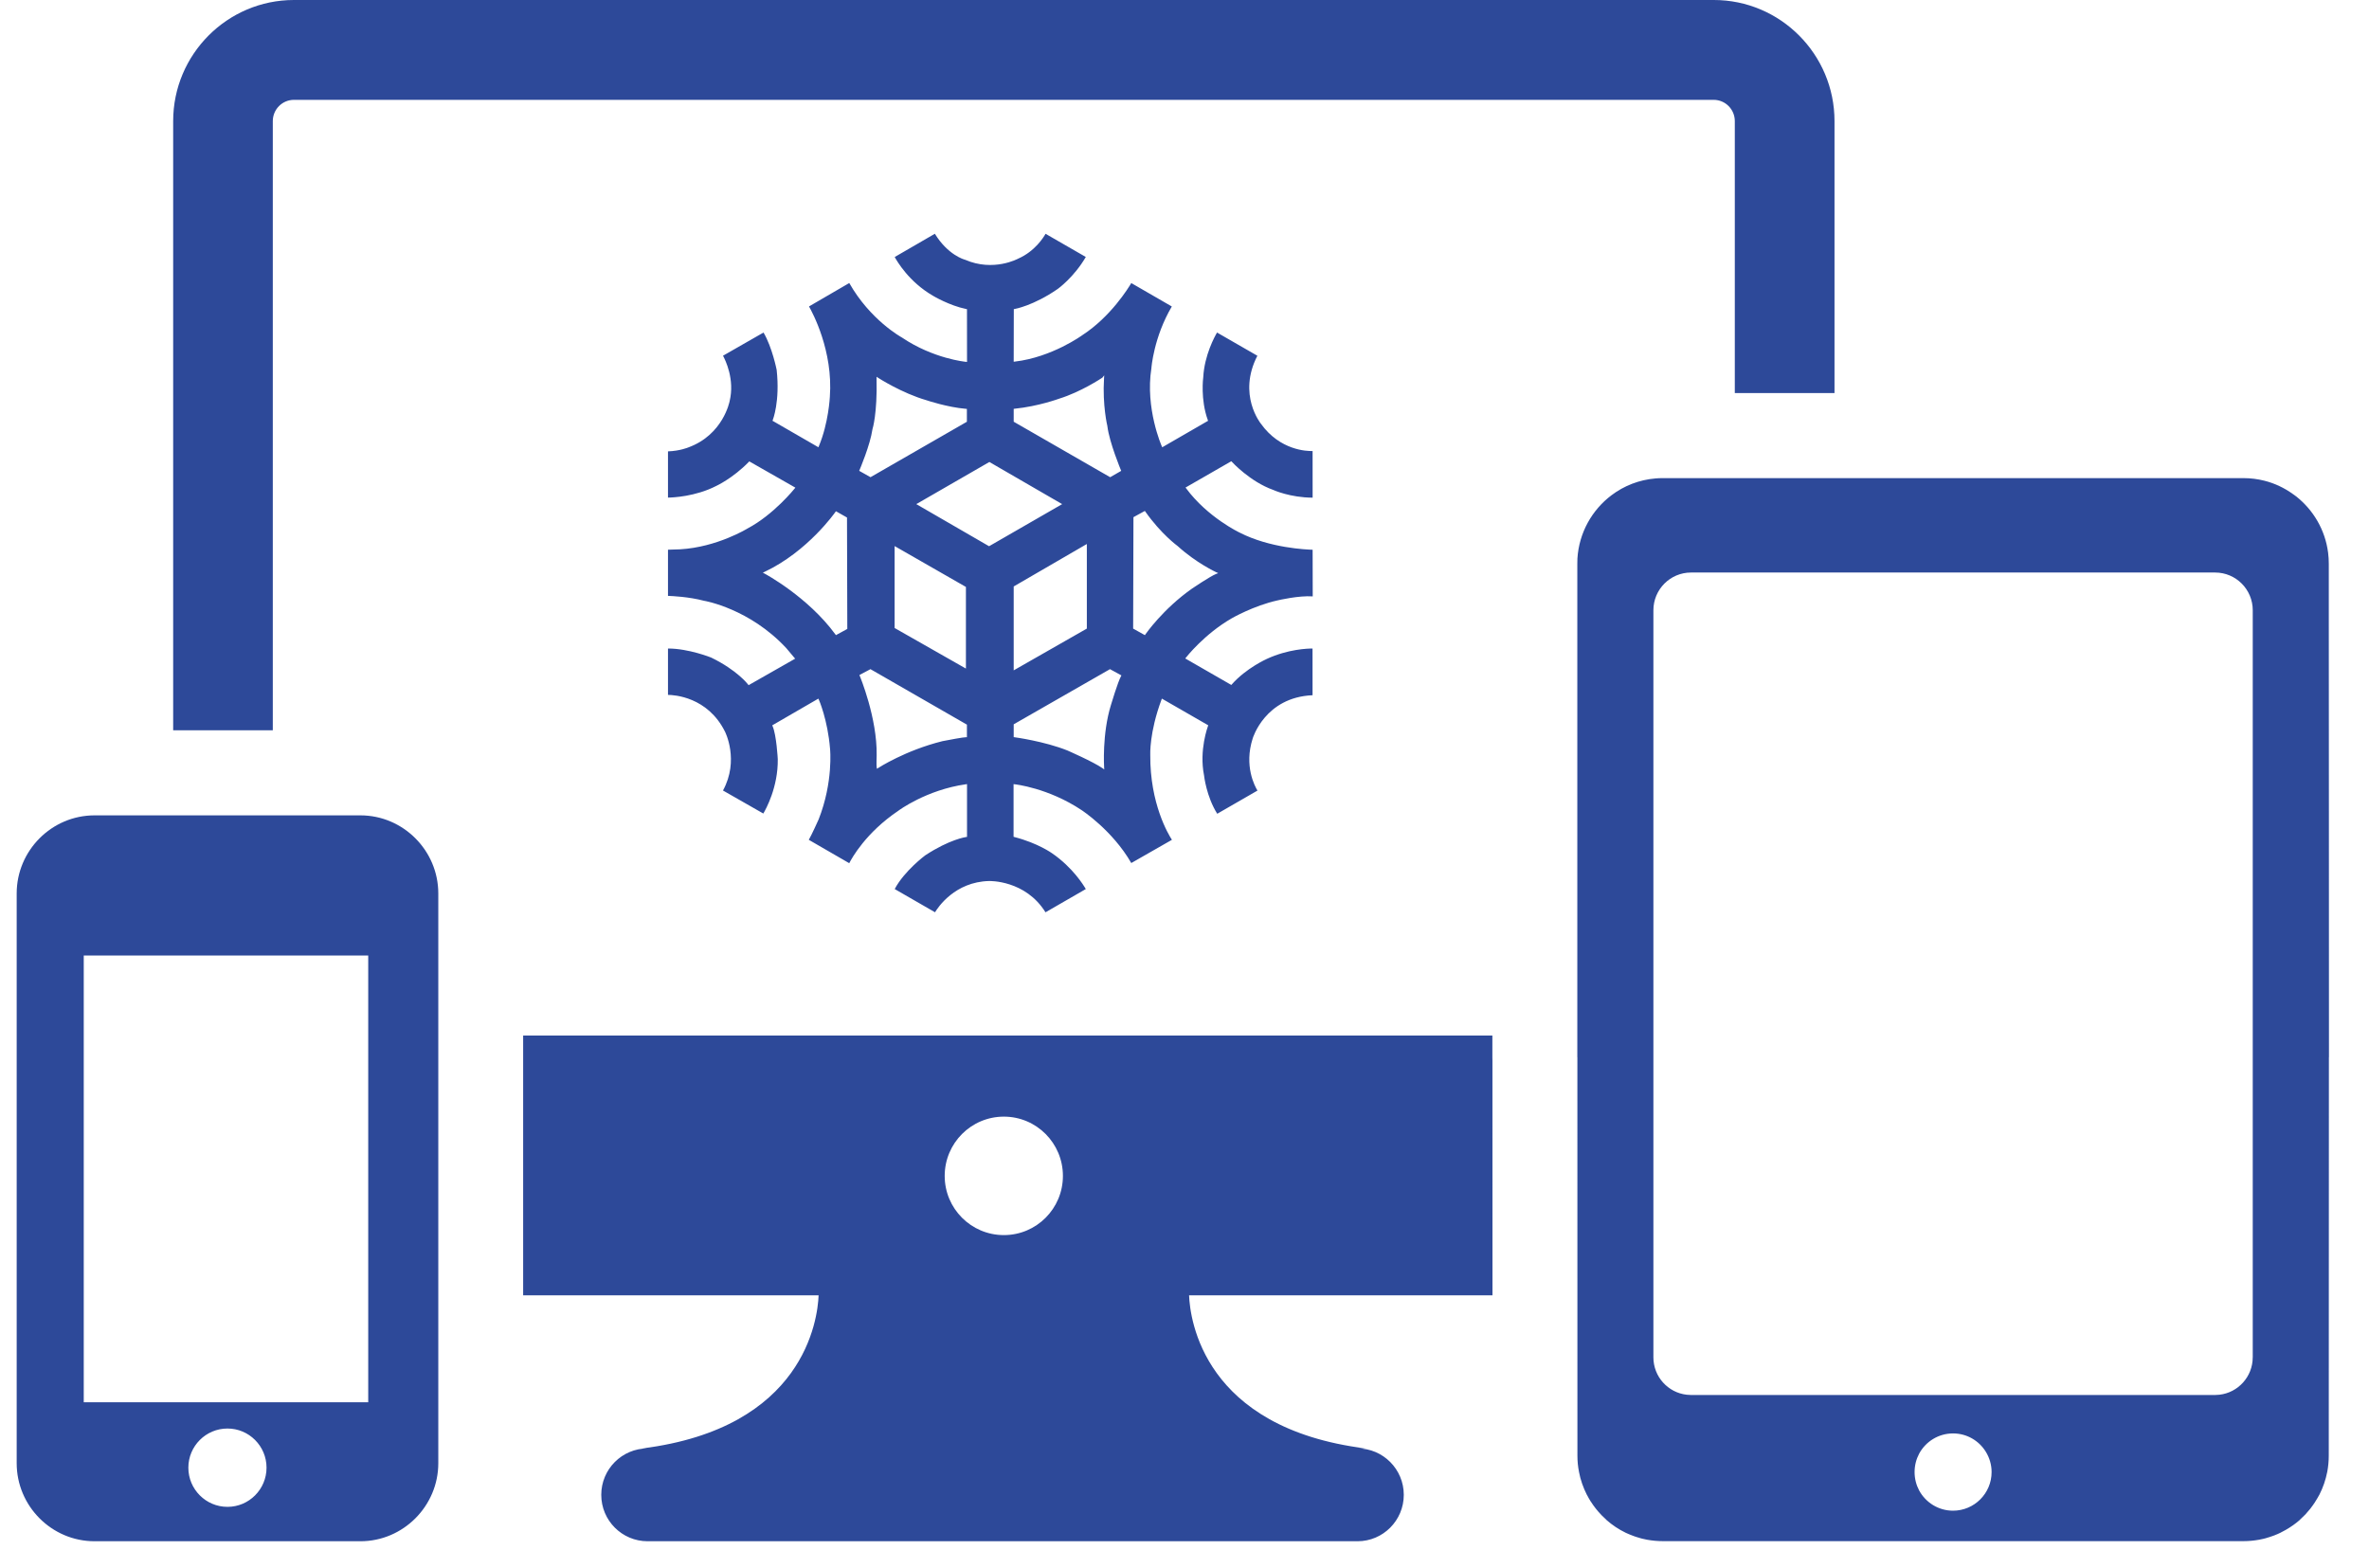
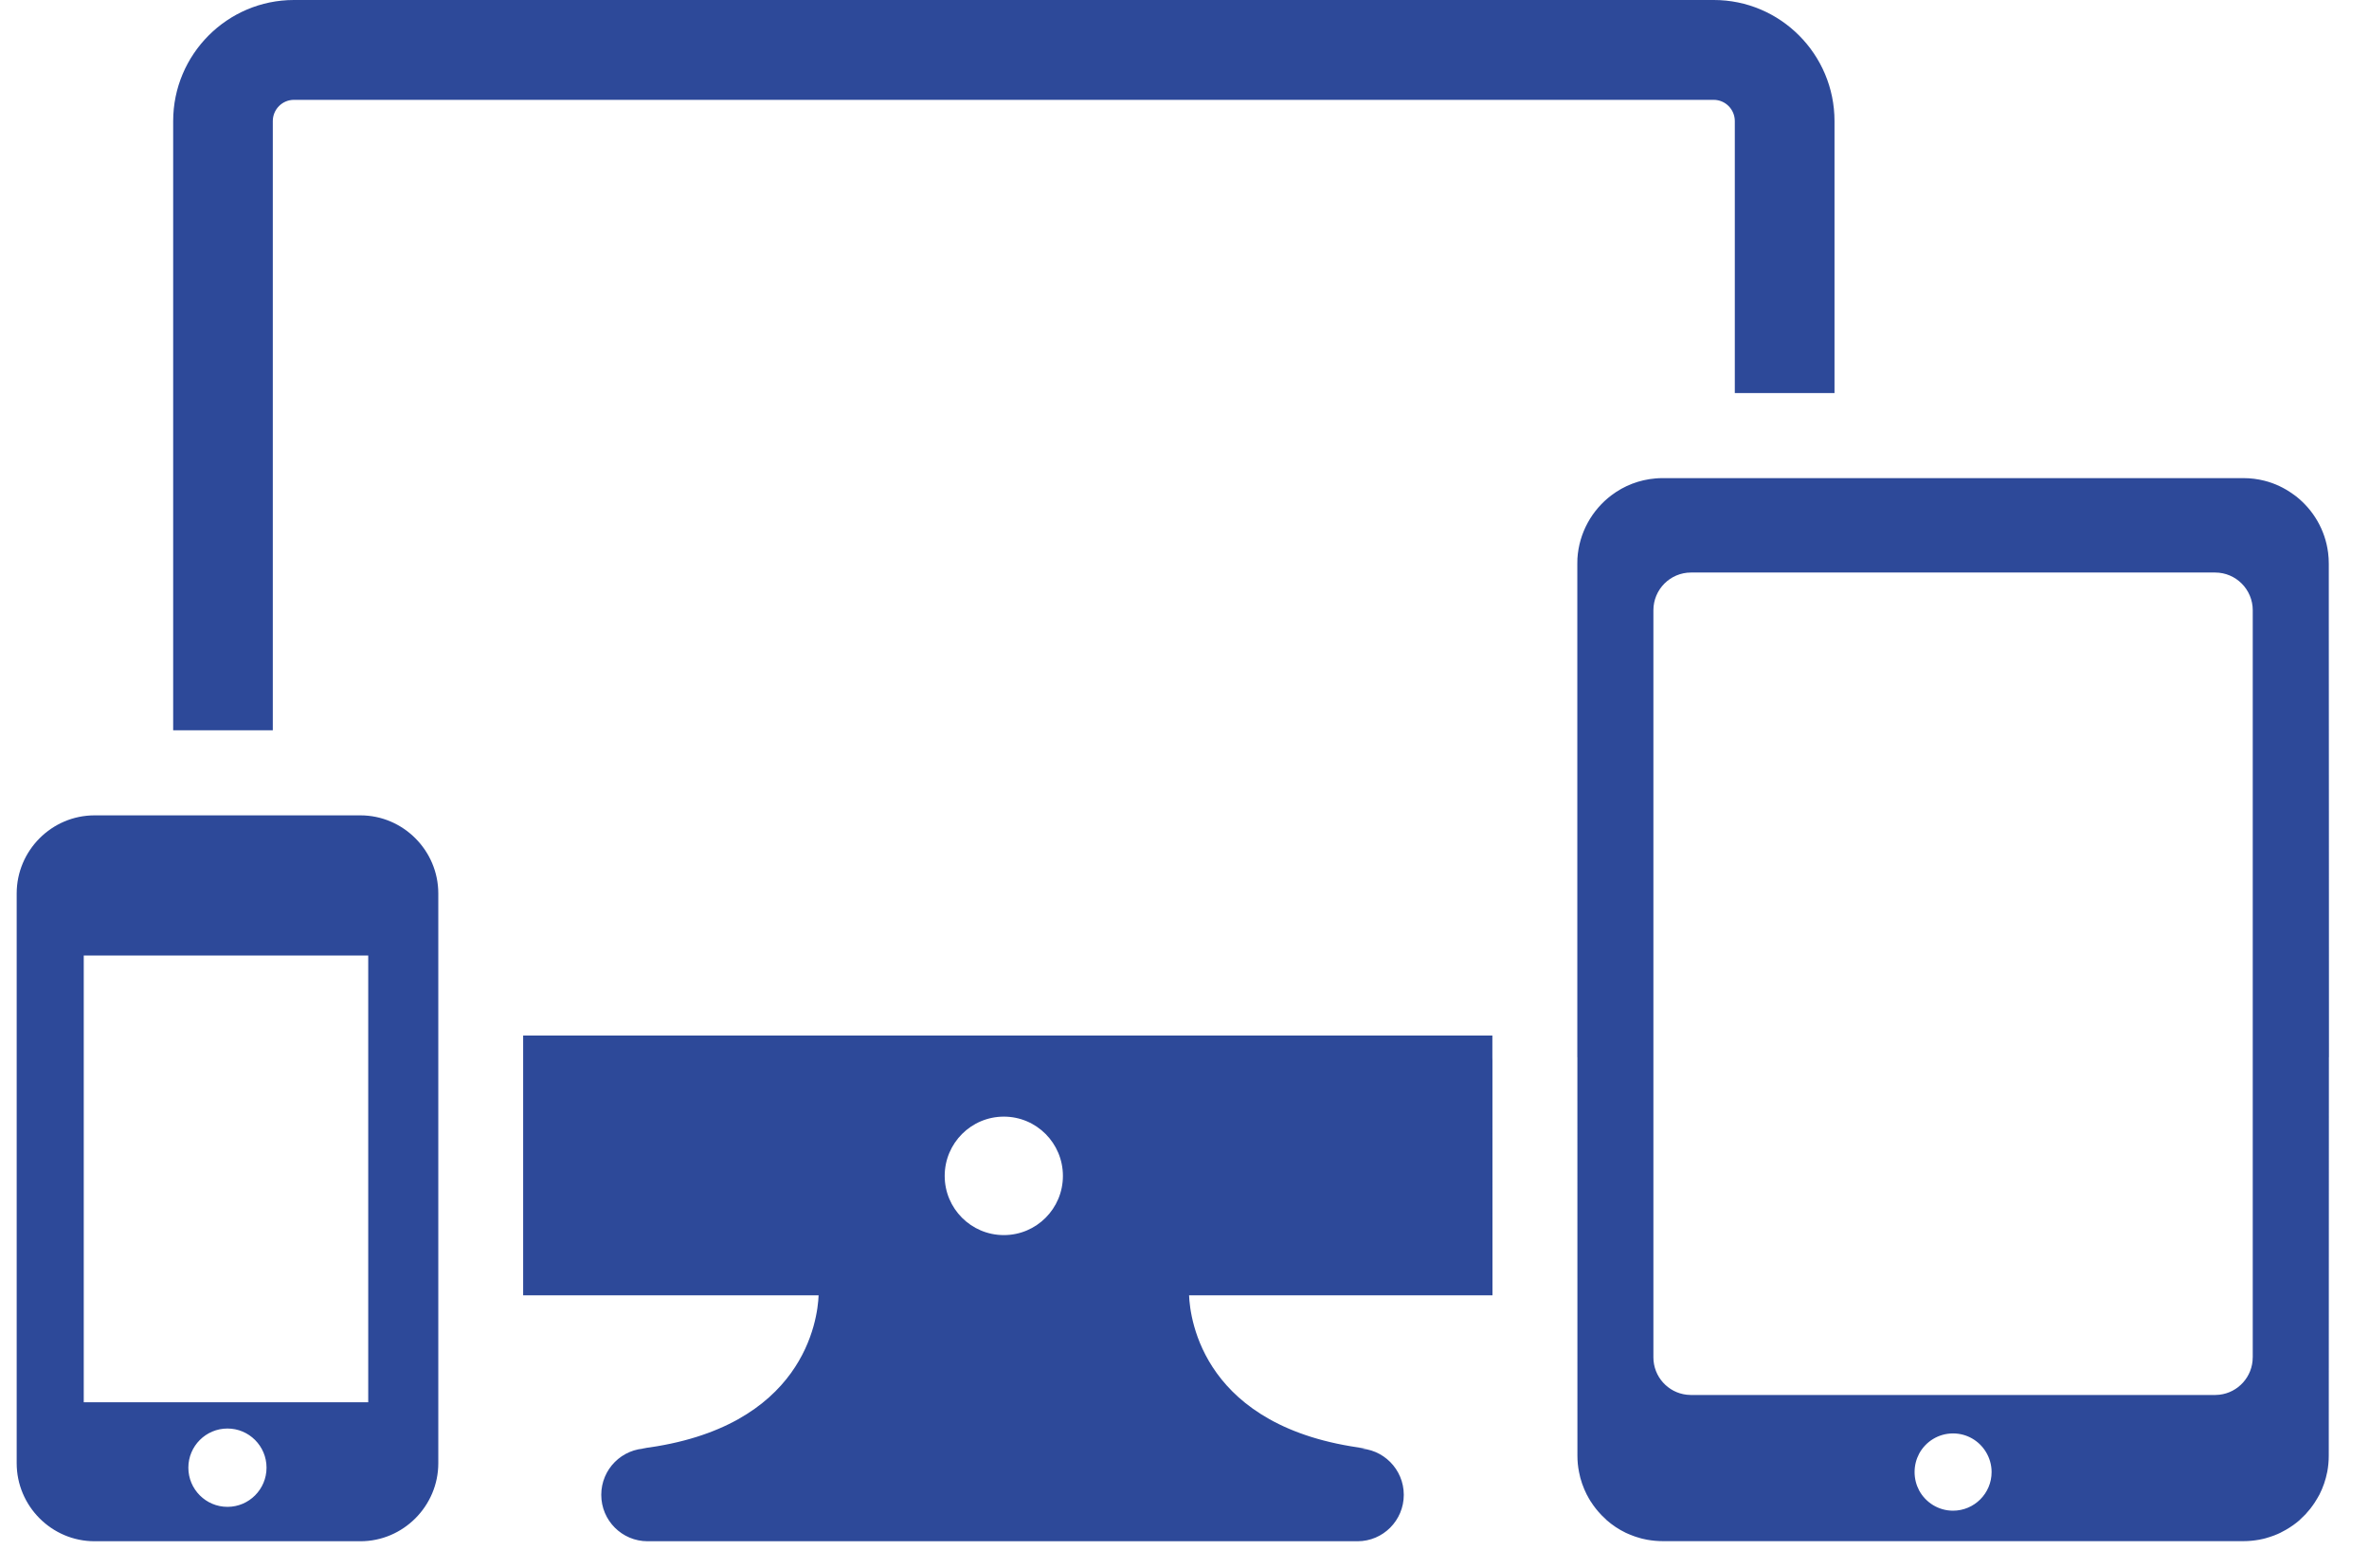
<svg xmlns="http://www.w3.org/2000/svg" width="71px" height="47px" viewBox="0 0 71 47" version="1.1">
  <title>Commandeenligne</title>
  <g id="Website" stroke="none" stroke-width="1" fill="none" fill-rule="evenodd">
    <g id="PICARD_1440_LP_Generique_Bienvenue_V2" transform="translate(-273, -7849)" fill="#2D4999">
      <g id="5_CarteFid" transform="translate(0, 7382)">
        <g id="Chiffres" transform="translate(123, 411)">
          <g id="Nb1" transform="translate(61.5, 56)">
            <g id="Commandeenligne" transform="translate(89, 0)">
              <path d="M69.295,18.613 L69.295,16.9 C69.295,16.787 69.288,16.675 69.274,16.566 C69.187,15.883 68.83,15.286 68.317,14.88 C68.301,14.868 68.284,14.855 68.267,14.843 C68.254,14.831 68.237,14.821 68.219,14.809 C67.964,14.626 67.675,14.487 67.361,14.409 C67.162,14.359 66.951,14.332 66.737,14.332 L58.033,14.333 L49.333,14.332 C49.261,14.332 49.188,14.335 49.119,14.341 C48.626,14.382 48.174,14.561 47.8,14.843 C47.217,15.281 46.825,15.964 46.776,16.741 C46.775,16.794 46.773,16.846 46.773,16.899 L46.773,18.612 L46.773,24.315 L46.773,31.694 L46.775,31.693 L46.776,43.635 C46.776,43.799 46.791,43.961 46.823,44.118 L46.823,44.121 C46.868,44.363 46.951,44.593 47.058,44.806 C47.06,44.809 47.063,44.811 47.064,44.814 C47.096,44.879 47.134,44.942 47.171,45.003 C47.179,45.013 47.183,45.022 47.191,45.031 C47.227,45.089 47.268,45.145 47.309,45.198 C47.319,45.21 47.328,45.222 47.337,45.234 C47.379,45.285 47.42,45.335 47.467,45.384 C47.476,45.396 47.488,45.408 47.498,45.418 C47.539,45.461 47.584,45.503 47.628,45.542 C47.636,45.548 47.642,45.556 47.648,45.562 L47.646,45.562 C47.82,45.715 48.014,45.845 48.222,45.945 C48.225,45.946 48.227,45.946 48.228,45.948 C48.263,45.964 48.294,45.979 48.331,45.993 C48.335,45.996 48.341,45.997 48.347,45.999 C48.35,46.002 48.356,46.003 48.361,46.005 C48.374,46.011 48.388,46.016 48.4,46.02 C48.412,46.025 48.424,46.031 48.438,46.035 C48.454,46.041 48.471,46.047 48.484,46.052 C48.507,46.059 48.527,46.067 48.546,46.073 C48.566,46.079 48.588,46.087 48.608,46.091 C48.623,46.097 48.641,46.102 48.656,46.106 C48.68,46.112 48.706,46.118 48.73,46.126 C48.741,46.129 48.753,46.13 48.765,46.133 C48.793,46.14 48.824,46.146 48.852,46.152 C48.858,46.153 48.863,46.153 48.867,46.155 C49.021,46.182 49.175,46.197 49.336,46.197 L58.034,46.197 L58.043,46.197 L66.737,46.197 C66.894,46.197 67.052,46.182 67.202,46.155 C67.206,46.153 67.212,46.153 67.217,46.152 C67.248,46.146 67.277,46.14 67.307,46.133 C67.318,46.13 67.328,46.127 67.34,46.126 C67.366,46.118 67.39,46.112 67.416,46.106 C67.432,46.102 67.447,46.097 67.462,46.091 C67.483,46.085 67.505,46.079 67.523,46.073 C67.545,46.067 67.565,46.059 67.584,46.052 C67.603,46.047 67.618,46.041 67.633,46.035 C67.649,46.029 67.667,46.022 67.684,46.016 C67.691,46.013 67.699,46.01 67.708,46.005 C67.711,46.003 67.714,46.002 67.719,46 C67.725,45.997 67.734,45.996 67.741,45.993 C67.773,45.978 67.808,45.963 67.839,45.948 C67.842,45.946 67.844,45.946 67.845,45.945 C67.901,45.917 67.955,45.889 68.008,45.858 C68.157,45.772 68.298,45.674 68.426,45.561 L68.424,45.561 C68.43,45.554 68.436,45.547 68.444,45.541 C68.487,45.502 68.53,45.459 68.572,45.417 C68.581,45.405 68.593,45.394 68.604,45.384 C68.649,45.335 68.692,45.284 68.735,45.232 C68.744,45.22 68.753,45.21 68.762,45.196 C68.804,45.142 68.843,45.086 68.881,45.028 C68.887,45.019 68.891,45.01 68.897,45.001 C68.938,44.939 68.973,44.876 69.009,44.811 C69.011,44.809 69.012,44.806 69.014,44.803 C69.122,44.591 69.202,44.36 69.249,44.118 C69.249,44.117 69.249,44.117 69.25,44.115 C69.279,43.958 69.294,43.796 69.294,43.63 L69.298,31.69 C69.298,31.69 69.3,31.69 69.3,31.691 L69.298,24.312 L69.295,18.613 Z M67.015,40.687 C67.015,41.267 66.577,41.745 66.017,41.808 C65.976,41.813 65.934,41.816 65.889,41.816 L50.18,41.816 C50.137,41.816 50.096,41.813 50.051,41.808 C49.49,41.745 49.053,41.267 49.053,40.687 L49.053,18.293 C49.053,17.668 49.558,17.162 50.18,17.162 L65.889,17.162 C66.511,17.162 67.016,17.668 67.016,18.293 L67.016,40.687 L67.015,40.687 Z M58.033,45.284 C57.596,45.284 57.214,45.039 57.018,44.678 C56.931,44.514 56.881,44.327 56.881,44.126 C56.881,43.926 56.931,43.739 57.018,43.574 C57.213,43.213 57.596,42.968 58.033,42.968 C58.449,42.968 58.811,43.187 59.014,43.515 C59.124,43.693 59.189,43.902 59.189,44.126 C59.189,44.765 58.671,45.284 58.033,45.284 L58.033,45.284 Z M44.229,31.79 C44.229,31.758 44.227,31.726 44.227,31.694 L44.227,31.041 L15.179,31.041 L15.179,38.829 L24.034,38.829 C24.006,39.547 23.605,42.806 18.753,43.417 L18.909,43.417 C18.14,43.417 17.52,44.041 17.52,44.809 C17.52,45.577 18.141,46.2 18.909,46.2 L40.186,46.2 C40.951,46.2 41.572,45.577 41.572,44.809 C41.572,44.04 40.95,43.417 40.186,43.417 L40.419,43.417 C35.565,42.806 35.166,39.547 35.137,38.829 L44.23,38.829 L44.229,31.79 Z M29.586,37.023 C28.606,37.023 27.813,36.228 27.813,35.249 C27.813,34.268 28.606,33.472 29.586,33.472 C30.565,33.472 31.356,34.268 31.356,35.249 C31.356,36.228 30.565,37.023 29.586,37.023 L29.586,37.023 Z M54.481,3.63 L54.481,11.783 L51.493,11.783 L51.493,3.63 C51.493,3.279 51.21,2.993 50.86,2.993 L48.89,2.993 L48.683,2.993 L11.32,2.993 L10.91,2.993 L8.309,2.993 C7.96,2.993 7.676,3.279 7.676,3.63 L7.676,21.891 L4.69,21.891 L4.69,3.63 C4.69,1.628 6.315,1.04948557e-06 8.309,1.04948557e-06 L11.32,1.04948557e-06 L48.683,1.04948557e-06 L50.86,1.04948557e-06 C52.858,-0.002 54.481,1.628 54.481,3.63 L54.481,3.63 Z M10.302,46.2 C11.584,46.2 12.636,45.146 12.636,43.86 L12.636,39.098 L12.636,28.783 L12.636,26.783 C12.636,25.495 11.584,24.441 10.302,24.441 L2.334,24.441 C1.049,24.441 0,25.495 0,26.783 L0,43.86 C0,45.146 1.049,46.2 2.334,46.2 L10.302,46.2 Z M6.318,45.169 C5.67,45.169 5.145,44.643 5.145,43.994 C5.145,43.347 5.67,42.821 6.318,42.821 C6.963,42.821 7.488,43.347 7.488,43.994 C7.488,44.643 6.963,45.169 6.318,45.169 L6.318,45.169 Z M2.01,42.034 L10.536,42.034 L10.536,28.642 L2.01,28.642 L2.01,42.034 Z" id="Fill-1" />
-               <path d="M23.307,14.6 L23.337,14.617 L23.316,14.644 C23.309,14.652 22.692,15.425 21.903,15.842 C21.896,15.846 20.995,16.401 19.885,16.466 C19.885,16.466 19.61,16.475 19.52,16.478 L19.52,17.862 C19.644,17.866 20.148,17.889 20.597,18.008 C20.636,18.014 21.968,18.247 23.065,19.428 C23.066,19.429 23.308,19.717 23.308,19.717 L23.331,19.744 L23.3,19.762 L21.958,20.526 L21.935,20.539 L21.919,20.517 C21.916,20.513 21.597,20.091 20.814,19.711 C20.809,19.709 20.139,19.439 19.52,19.44 L19.52,20.83 C19.701,20.831 20.707,20.886 21.228,21.931 C21.232,21.939 21.664,22.788 21.168,23.696 L22.377,24.386 C22.453,24.258 22.822,23.596 22.81,22.755 C22.81,22.749 22.772,22.034 22.655,21.767 L22.645,21.743 L22.668,21.729 L23.999,20.958 L24.027,20.942 L24.041,20.972 C24.044,20.978 24.306,21.574 24.377,22.445 C24.378,22.454 24.478,23.438 24.035,24.562 C24.025,24.584 23.823,25.034 23.74,25.174 L24.952,25.875 C25.03,25.722 25.451,24.958 26.422,24.304 C26.429,24.298 27.26,23.678 28.448,23.509 L28.482,23.504 L28.482,23.538 L28.482,25.061 L28.482,25.087 L28.456,25.09 C28.451,25.091 27.965,25.156 27.229,25.64 C27.224,25.644 26.603,26.105 26.315,26.65 L27.523,27.346 C27.611,27.199 28.118,26.433 29.145,26.409 C29.155,26.409 30.232,26.377 30.834,27.347 L32.042,26.65 C31.974,26.532 31.647,26.002 31.036,25.581 C31.031,25.578 30.612,25.273 29.899,25.09 L29.877,25.083 L29.877,23.505 L29.909,23.509 C29.919,23.51 30.912,23.615 31.916,24.284 C31.925,24.29 32.842,24.89 33.405,25.87 L34.623,25.174 C34.519,25.015 33.963,24.092 33.974,22.63 C33.974,22.625 33.942,21.962 34.31,20.974 L34.322,20.942 L34.352,20.959 L35.69,21.729 L35.712,21.742 L35.703,21.766 C35.701,21.773 35.433,22.485 35.586,23.244 C35.587,23.254 35.655,23.874 35.981,24.393 L37.187,23.698 C37.107,23.568 36.779,22.959 37.043,22.138 C37.046,22.127 37.413,20.9 38.838,20.84 L38.837,19.44 C38.704,19.439 38.107,19.456 37.47,19.75 C37.464,19.753 36.85,20.026 36.419,20.514 L36.403,20.532 L36.382,20.52 L35.052,19.755 L35.023,19.738 L35.044,19.711 C35.049,19.704 35.596,19.005 36.416,18.534 C36.422,18.53 37.073,18.155 37.79,17.997 C37.816,17.991 38.42,17.848 38.843,17.877 L38.84,16.479 C38.655,16.474 37.557,16.428 36.655,15.966 C36.646,15.962 35.695,15.511 35.051,14.641 L35.031,14.614 L35.06,14.598 L36.383,13.837 L36.404,13.826 L36.42,13.843 C36.425,13.849 36.965,14.439 37.66,14.686 C37.668,14.69 38.162,14.915 38.84,14.918 L38.839,13.52 C38.673,13.525 37.866,13.505 37.291,12.703 C37.286,12.696 36.582,11.831 37.184,10.664 L35.975,9.968 C35.905,10.087 35.597,10.648 35.562,11.308 C35.56,11.317 35.474,11.971 35.698,12.59 L35.706,12.614 L35.685,12.626 L34.361,13.391 L34.332,13.407 L34.319,13.377 C34.314,13.366 33.818,12.242 34.008,11.036 C34.008,11.029 34.075,10.111 34.62,9.187 L33.405,8.485 C33.315,8.638 32.787,9.494 31.942,10.044 C31.935,10.049 31.03,10.709 29.914,10.839 L29.881,10.843 L29.881,10.81 L29.884,9.291 L29.884,9.266 L29.909,9.262 C29.914,9.261 30.467,9.168 31.201,8.661 C31.206,8.658 31.687,8.313 32.042,7.703 L30.836,7.008 C30.774,7.119 30.514,7.534 30.017,7.752 C30.012,7.755 29.277,8.157 28.424,7.786 C28.391,7.778 27.909,7.643 27.518,7.007 L26.315,7.704 C26.383,7.83 26.743,8.449 27.457,8.863 C27.462,8.866 27.947,9.159 28.457,9.263 L28.481,9.268 L28.481,9.292 L28.482,10.816 L28.482,10.849 L28.449,10.846 C28.44,10.845 27.475,10.755 26.529,10.116 C26.505,10.103 25.58,9.591 24.953,8.484 L23.746,9.186 C23.848,9.365 24.473,10.516 24.371,11.897 C24.37,11.903 24.334,12.68 24.041,13.376 L24.028,13.407 L23.999,13.39 L22.674,12.625 L22.651,12.613 L22.661,12.589 C22.663,12.583 22.88,12.034 22.777,11.088 C22.776,11.083 22.643,10.409 22.383,9.968 L21.169,10.663 C21.238,10.79 21.526,11.372 21.367,12.026 C21.365,12.034 21.176,13.031 20.129,13.412 C20.12,13.416 19.873,13.518 19.52,13.53 L19.52,14.916 C19.663,14.914 20.339,14.887 20.965,14.567 C20.971,14.564 21.459,14.34 21.941,13.847 L21.957,13.83 L21.977,13.842 L23.307,14.6 Z M33.461,18.842 L33.461,18.825 L33.47,15.52 L33.47,15.503 L33.486,15.494 L33.789,15.328 L33.812,15.316 L33.827,15.337 C34.299,16.008 34.784,16.36 34.789,16.364 L34.79,16.365 L34.792,16.366 C35.348,16.873 35.941,17.148 35.947,17.151 L36.011,17.18 L35.946,17.205 C35.775,17.272 35.234,17.637 35.229,17.641 C34.354,18.254 33.833,19.01 33.828,19.017 L33.812,19.04 L33.789,19.026 L33.476,18.851 L33.461,18.842 Z M33.103,14.114 L33.081,14.127 L32.787,14.296 L32.772,14.305 L32.757,14.296 L29.896,12.65 L29.881,12.641 L29.881,12.624 L29.881,12.281 L29.881,12.255 L29.908,12.252 C30.622,12.18 31.239,11.952 31.245,11.95 C31.888,11.751 32.499,11.347 32.538,11.321 L32.594,11.251 L32.588,11.345 C32.538,12.145 32.687,12.768 32.689,12.774 L32.689,12.776 L32.689,12.778 C32.75,13.268 33.09,14.082 33.093,14.09 L33.103,14.114 Z M29.881,21.712 L29.896,21.703 L32.752,20.067 L32.766,20.058 L32.781,20.066 L33.084,20.232 L33.11,20.246 L33.096,20.272 C33.001,20.443 32.797,21.127 32.795,21.134 C32.526,22.005 32.591,22.993 32.591,23.003 L32.595,23.065 L32.545,23.029 C32.256,22.829 31.5,22.501 31.493,22.497 C30.801,22.22 29.916,22.101 29.907,22.1 L29.881,22.096 L29.881,22.07 L29.881,21.729 L29.881,21.712 Z M29.881,20.043 L29.881,17.597 L29.881,17.58 L29.896,17.571 L32.028,16.333 L32.073,16.307 L32.073,16.359 L32.073,18.825 L32.073,18.842 L32.058,18.851 L29.925,20.069 L29.881,20.095 L29.881,20.043 Z M27.006,15.137 L26.961,15.111 L27.006,15.086 L29.137,13.857 L29.153,13.848 L29.167,13.857 L31.289,15.086 L31.334,15.111 L31.289,15.137 L29.158,16.365 L29.143,16.373 L29.128,16.365 L27.006,15.137 Z M28.449,17.594 L28.449,20.041 L26.312,18.825 L26.312,16.369 L28.449,17.594 Z M25.257,20.235 L25.281,20.222 L25.574,20.066 L25.589,20.058 L25.603,20.067 L28.464,21.713 L28.479,21.722 L28.479,21.739 L28.479,22.069 L28.479,22.099 L28.449,22.099 C28.366,22.099 27.952,22.176 27.745,22.217 C26.631,22.494 25.828,23.016 25.82,23.021 L25.784,23.045 L25.775,23.003 C25.764,22.951 25.773,22.675 25.774,22.644 C25.793,21.524 25.273,20.272 25.267,20.26 L25.257,20.235 Z M25.25,14.113 L25.261,14.089 C25.264,14.081 25.579,13.345 25.648,12.867 L25.649,12.865 L25.649,12.862 C25.651,12.858 25.795,12.406 25.771,11.35 L25.77,11.294 L25.818,11.325 C25.824,11.329 26.525,11.783 27.266,11.997 C27.274,12 27.89,12.208 28.451,12.255 L28.478,12.257 L28.478,12.284 L28.478,12.625 L28.478,12.642 L28.463,12.651 L25.604,14.296 L25.589,14.304 L25.575,14.296 L25.273,14.126 L25.25,14.113 Z M24.537,15.347 L24.553,15.325 L24.577,15.338 L24.869,15.504 L24.885,15.513 L24.885,15.53 L24.894,18.835 L24.894,18.853 L24.879,18.861 L24.576,19.026 L24.554,19.039 L24.538,19.018 C23.71,17.887 22.428,17.201 22.415,17.194 L22.362,17.166 L22.416,17.141 C23.714,16.528 24.529,15.359 24.537,15.347 L24.537,15.347 Z" id="Fill-1" />
            </g>
          </g>
        </g>
      </g>
    </g>
  </g>
</svg>